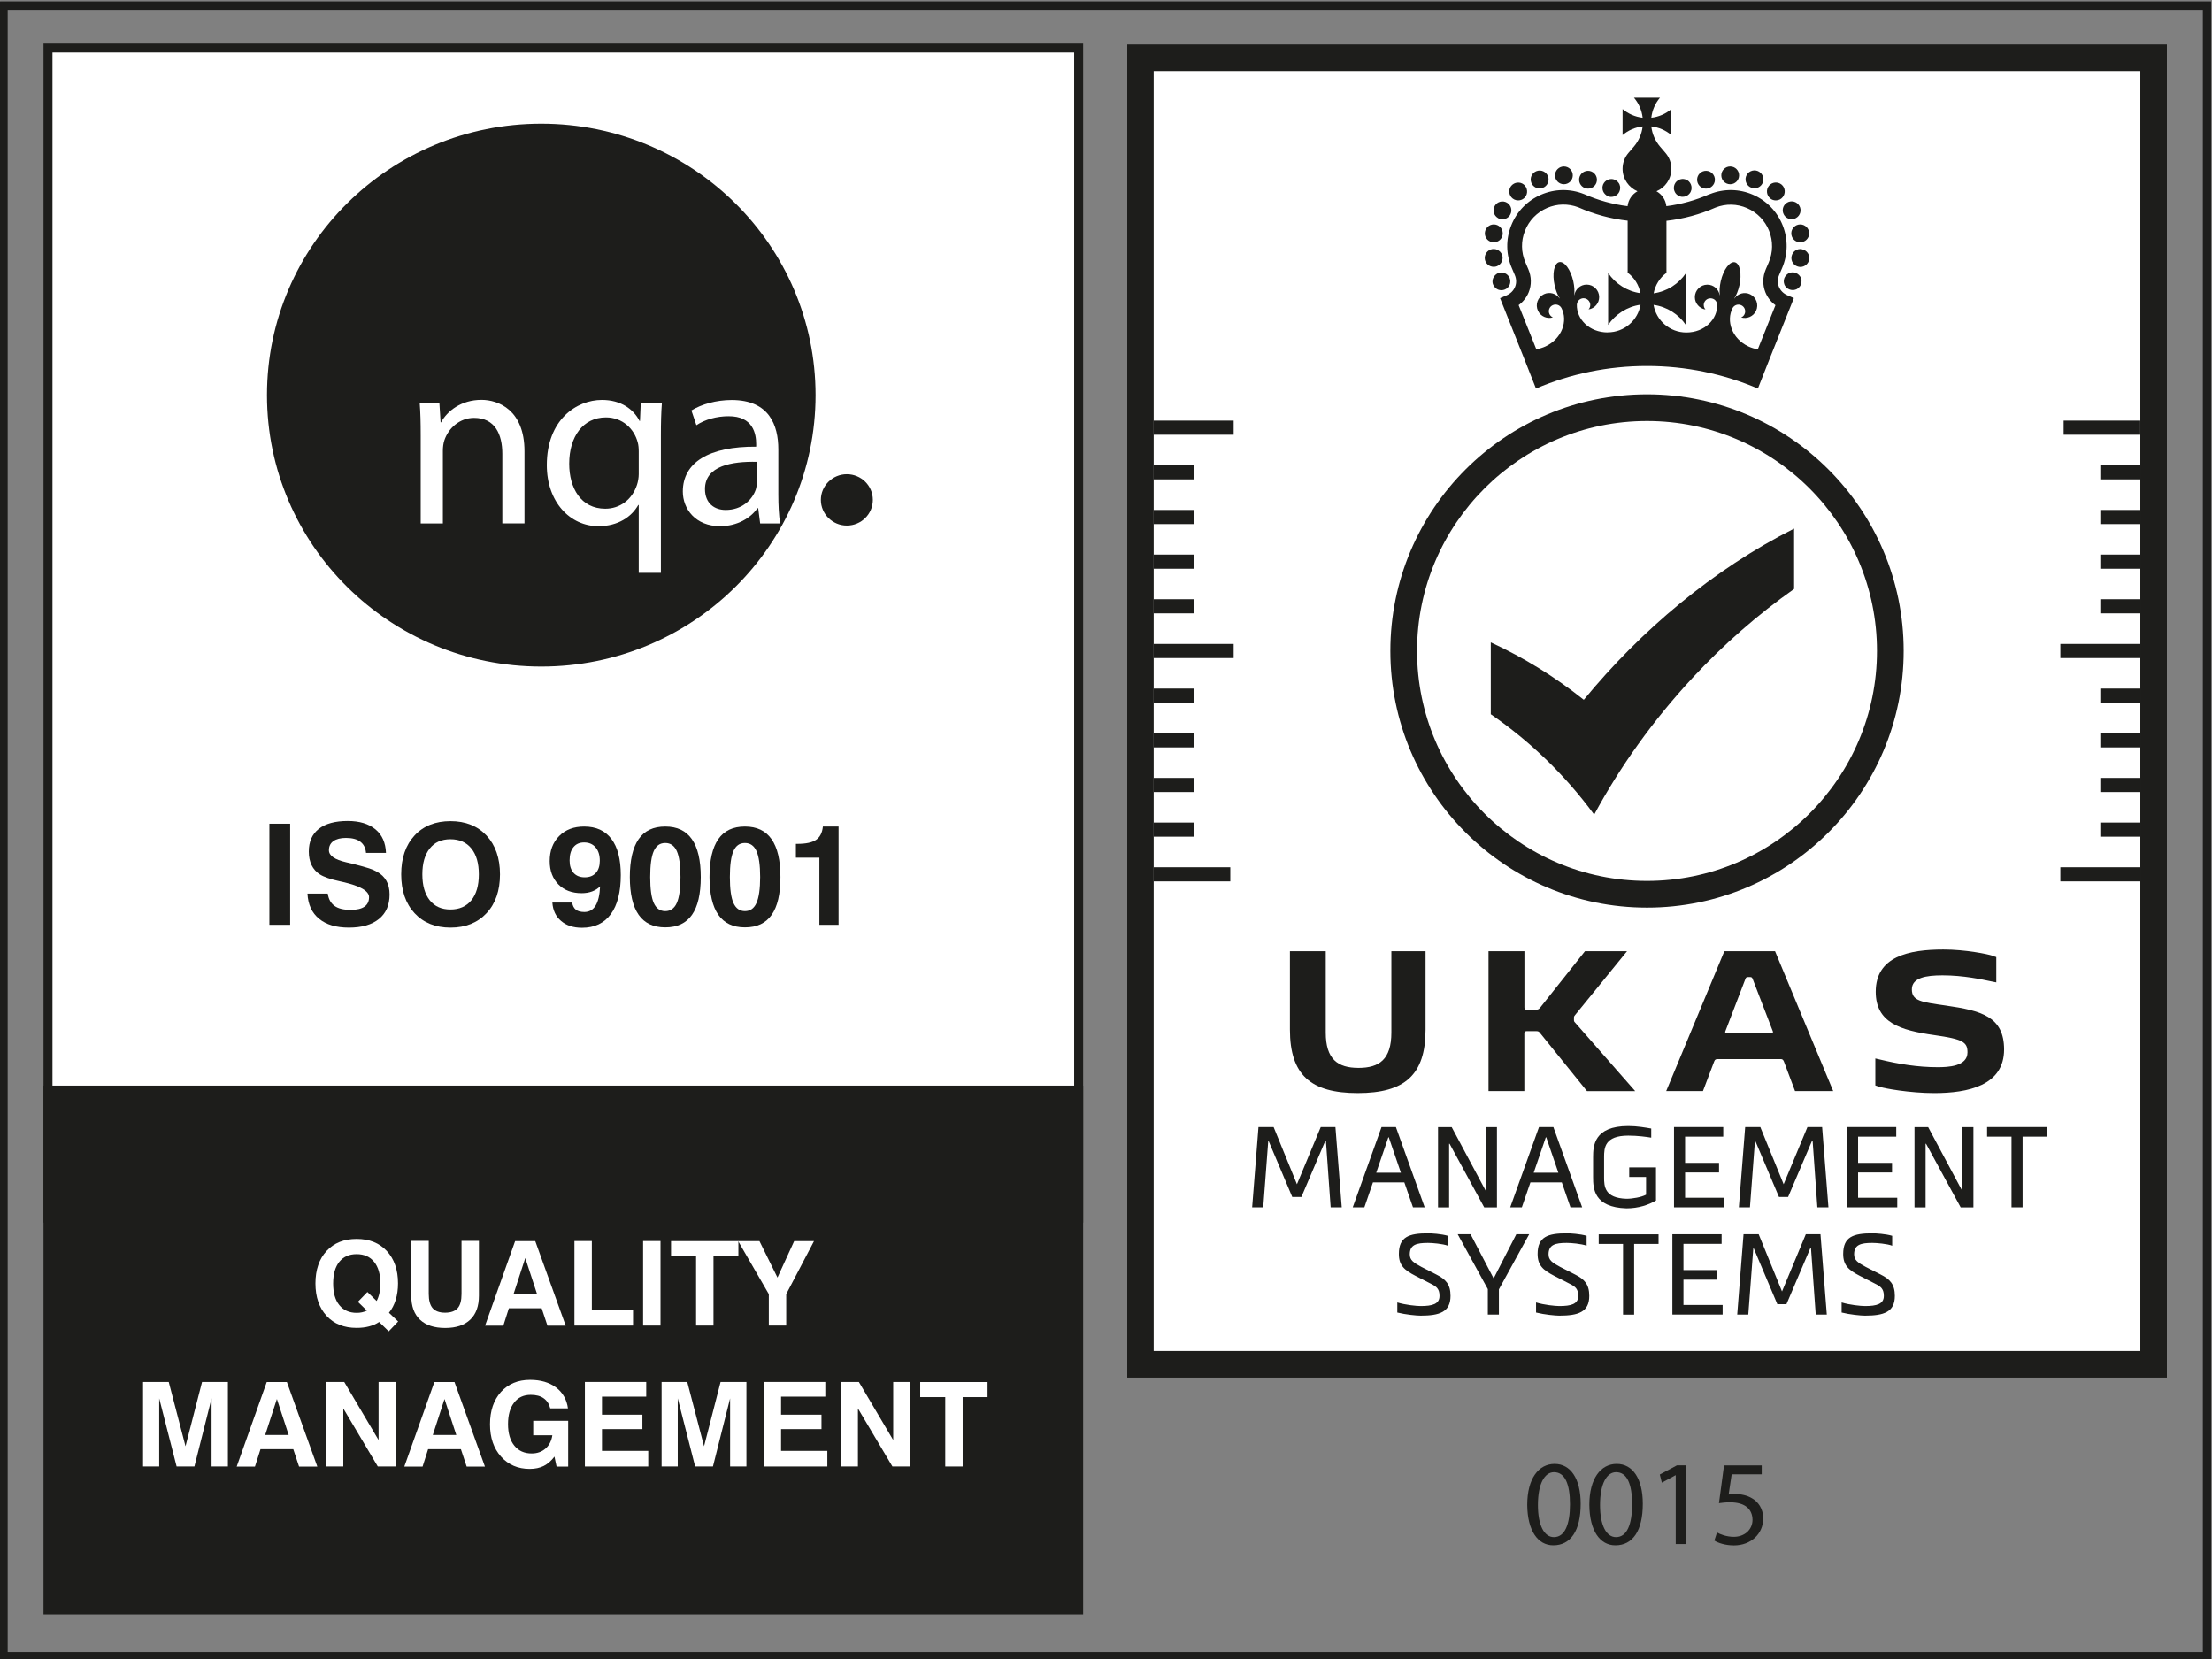
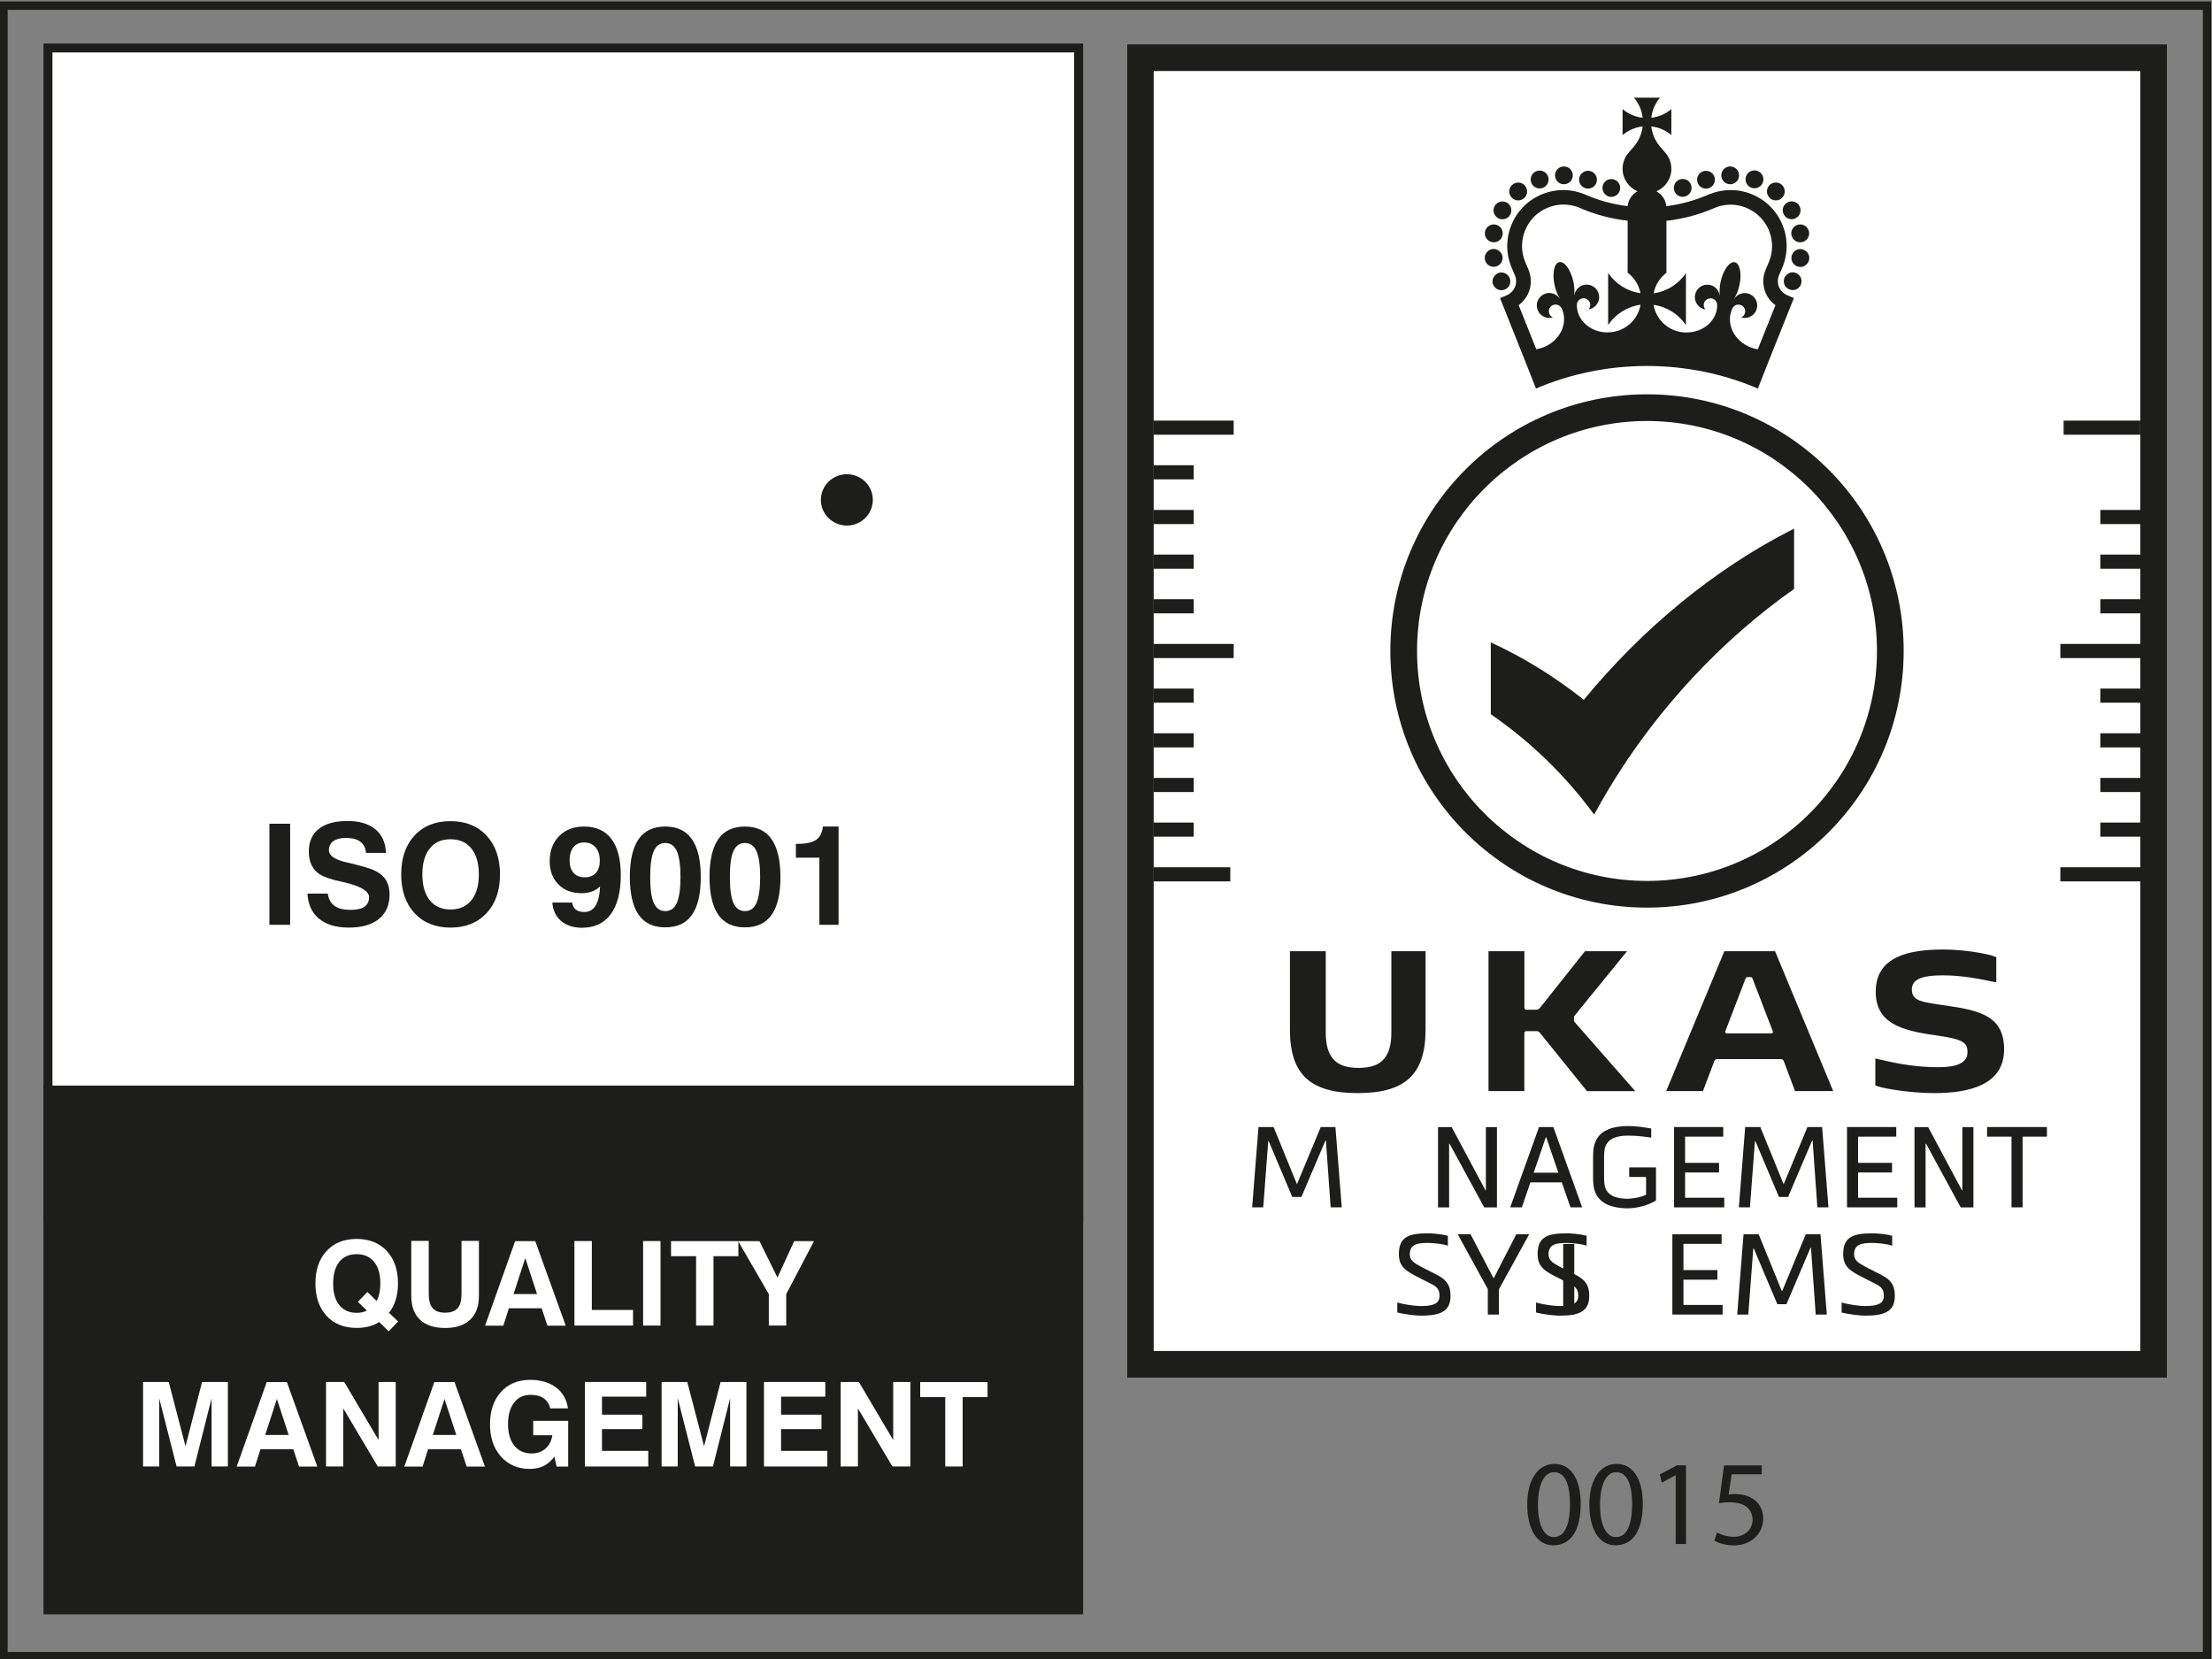
<svg xmlns="http://www.w3.org/2000/svg" id="Layer_1" width="100mm" height="75mm" version="1.1" viewBox="0 0 283.46 212.6">
  <rect x="0" y="0" width="283.46" height="212.6" fill="#808080" stroke="none" />
  <defs>
    <style>
      .st0 {
        fill: none;
      }

      .st1 {
        fill: #1d1d1b;
      }

      .st2 {
        clip-path: url(#clippath-1);
      }

      .st3 {
        fill: #fff;
      }

      .st4 {
        clip-path: url(#clippath);
      }
    </style>
    <clipPath id="clippath">
      <rect class="st0" x="190.26" y="10.45" width="41.6" height="41.6" />
    </clipPath>
    <clipPath id="clippath-1">
      <rect class="st0" x="190.26" y="10.45" width="41.6" height="41.6" />
    </clipPath>
  </defs>
  <path class="st1" d="M282.29,1.26v210.44H.98V1.26h281.3M283.37.18H-.1v212.6h283.46V.18h0Z" />
  <g>
    <rect class="st3" x="6.14" y="6.15" width="132.08" height="149.95" />
    <path class="st1" d="M137.65,6.72v148.81H6.72V6.72h130.94M138.8,5.58H5.57v151.1h133.23V5.58h0Z" />
  </g>
  <rect class="st1" x="5.57" y="139.12" width="133.23" height="67.76" />
  <g>
-     <path class="st1" d="M104.51,50.63c0,19.22-15.74,34.79-35.15,34.79s-35.15-15.57-35.15-34.79S49.95,15.85,69.36,15.85s35.15,15.58,35.15,34.79Z" />
    <path class="st1" d="M111.85,64.06c0,1.82-1.49,3.29-3.33,3.29s-3.33-1.48-3.33-3.29,1.49-3.29,3.33-3.29,3.33,1.47,3.33,3.29Z" />
    <g>
      <path class="st3" d="M53.91,55.79c0-1.63-.03-2.91-.13-4.19h2.52l.16,2.52h.06c.78-1.44,2.58-2.88,5.17-2.88,2.16,0,5.52,1.28,5.52,6.59v9.24h-2.84v-8.92c0-2.49-.94-4.6-3.62-4.6-1.84,0-3.29,1.31-3.81,2.88-.12.35-.19.86-.19,1.31v9.34h-2.84v-11.29Z" />
      <path class="st3" d="M81.85,64.71h-.06c-.84,1.5-2.58,2.72-5.1,2.72-3.65,0-6.62-3.1-6.62-7.83,0-5.79,3.78-8.35,7.07-8.35,2.42,0,4.04,1.18,4.81,2.69h.06l.1-2.33h2.71c-.1,1.28-.13,2.62-.13,4.25v17.55h-2.84v-8.7ZM81.85,57.87c0-.42-.03-.83-.13-1.18-.45-1.73-1.94-3.2-4.07-3.2-2.94,0-4.71,2.46-4.71,5.94,0,3.1,1.49,5.76,4.62,5.76,1.84,0,3.43-1.12,4.07-3.07.13-.39.22-.93.22-1.35v-2.91Z" />
      <path class="st3" d="M99.74,63.37c0,1.34.06,2.65.23,3.71h-2.56l-.25-1.95h-.1c-.84,1.22-2.55,2.3-4.78,2.3-3.16,0-4.78-2.21-4.78-4.44,0-3.74,3.36-5.79,9.4-5.75v-.32c0-1.28-.36-3.61-3.56-3.58-1.48,0-3,.41-4.1,1.15l-.64-1.89c1.29-.8,3.2-1.34,5.16-1.34,4.82,0,5.98,3.23,5.98,6.33v5.79ZM96.96,59.18c-3.1-.06-6.62.48-6.62,3.49,0,1.85,1.23,2.68,2.65,2.68,2.07,0,3.39-1.28,3.85-2.59.1-.29.13-.61.13-.89v-2.69Z" />
    </g>
  </g>
  <g>
    <rect class="st3" x="144.43" y="5.68" width="133.27" height="170.86" />
    <g>
      <path class="st1" d="M166.79,153.39h-1.19l-3.02-7.15h-.06l-.64,8.48h-1.42l.81-10.29h1.94l2.99,7.33,3.05-7.33h1.88l.81,10.29h-1.42l-.61-8.56h-.06l-3.08,7.23Z" />
-       <path class="st1" d="M181.07,154.72l-1.11-3.2h-4.02l-1.1,3.2h-1.49l3.69-10.29h1.84l3.69,10.29h-1.49ZM176.37,150.28h3.15l-1.55-4.53h-.06l-1.55,4.53Z" />
      <path class="st1" d="M190.35,152.54h.06v-8.1h1.42v10.29h-1.63l-4.44-8.16h-.06v8.16h-1.42v-10.29h1.75l4.33,8.1Z" />
      <path class="st1" d="M201.25,154.72l-1.11-3.2h-4.02l-1.1,3.2h-1.49l3.69-10.29h1.84l3.69,10.29h-1.49ZM196.55,150.28h3.15l-1.55-4.53h-.06l-1.55,4.53Z" />
      <path class="st1" d="M208.43,154.85c-4.2-.12-4.28-2.58-4.28-3.98v-2.59c0-1.4.09-3.98,4.51-3.98,1.16,0,2.24.2,2.94.32v1.17c-.59-.1-1.75-.26-2.94-.26-3.04,0-3.1,1.58-3.1,2.75v2.59c0,1.14.04,2.66,2.86,2.75.8,0,1.92-.2,2.52-.52v-2.27h-2.16v-1.23h3.43v4.25c-.97.56-2.23,1-3.79,1Z" />
      <path class="st1" d="M214.52,154.72v-10.29h6.31v1.23h-4.89v3.36h4.35v1.23h-4.35v3.24h5.02v1.23h-6.44Z" />
      <path class="st1" d="M229.16,153.39h-1.19l-3.02-7.15h-.06l-.64,8.48h-1.42l.81-10.29h1.94l2.99,7.33,3.05-7.33h1.88l.81,10.29h-1.42l-.61-8.56h-.06l-3.08,7.23Z" />
      <path class="st1" d="M236.69,154.72v-10.29h6.31v1.23h-4.89v3.36h4.35v1.23h-4.35v3.24h5.02v1.23h-6.44Z" />
      <path class="st1" d="M251.41,152.54h.06v-8.1h1.42v10.29h-1.63l-4.44-8.16h-.06v8.16h-1.42v-10.29h1.75l4.33,8.1Z" />
      <path class="st1" d="M257.77,145.66h-3.13v-1.23h7.67v1.23h-3.12v9.06h-1.42v-9.06Z" />
      <path class="st1" d="M182.97,159.28c-1.45,0-2.31.23-2.31,1.46,0,.75.48,1.07,1.48,1.61l1.9.97c1.22.61,1.84,1.26,1.84,2.75,0,2.08-1.43,2.53-3.83,2.53-.52,0-1.91-.13-2.99-.4v-1.29c1.03.32,2.47.46,2.99.46,1.5,0,2.42-.25,2.42-1.3,0-.87-.36-1.19-1.09-1.55l-2.01-1.03c-1.39-.72-2.11-1.32-2.11-2.79,0-2.21,1.3-2.65,3.73-2.65.48,0,1.69.07,2.55.32v1.27c-.65-.25-2-.36-2.55-.36Z" />
      <path class="st1" d="M191.39,163.8h.03l2.89-5.63h1.65l-3.88,7.06v3.23h-1.42v-3.26l-3.86-7.03h1.65l2.94,5.63Z" />
      <path class="st1" d="M200.75,159.28c-1.45,0-2.31.23-2.31,1.46,0,.75.48,1.07,1.48,1.61l1.9.97c1.22.61,1.84,1.26,1.84,2.75,0,2.08-1.43,2.53-3.83,2.53-.52,0-1.91-.13-2.99-.4v-1.29c1.03.32,2.47.46,2.99.46,1.5,0,2.42-.25,2.42-1.3,0-.87-.36-1.19-1.09-1.55l-2.01-1.03c-1.39-.72-2.11-1.32-2.11-2.79,0-2.21,1.3-2.65,3.73-2.65.48,0,1.69.07,2.55.32v1.27c-.65-.25-2-.36-2.55-.36Z" />
-       <path class="st1" d="M208,159.41h-3.13v-1.23h7.67v1.23h-3.13v9.06h-1.42v-9.06Z" />
+       <path class="st1" d="M208,159.41h-3.13v-1.23v1.23h-3.13v9.06h-1.42v-9.06Z" />
      <path class="st1" d="M214.31,168.46v-10.29h6.31v1.23h-4.89v3.36h4.35v1.23h-4.35v3.24h5.02v1.23h-6.44Z" />
      <path class="st1" d="M228.95,167.13h-1.19l-3.02-7.15h-.06l-.64,8.48h-1.42l.81-10.29h1.94l2.99,7.33,3.05-7.33h1.88l.81,10.29h-1.42l-.61-8.56h-.06l-3.08,7.23Z" />
      <path class="st1" d="M239.91,159.28c-1.45,0-2.31.23-2.31,1.46,0,.75.48,1.07,1.48,1.61l1.9.97c1.22.61,1.84,1.26,1.84,2.75,0,2.08-1.43,2.53-3.83,2.53-.52,0-1.91-.13-2.99-.4v-1.29c1.03.32,2.47.46,2.99.46,1.5,0,2.42-.25,2.42-1.3,0-.87-.36-1.19-1.09-1.55l-2.01-1.03c-1.39-.72-2.11-1.32-2.11-2.79,0-2.21,1.3-2.65,3.73-2.65.48,0,1.69.07,2.55.32v1.27c-.65-.25-2-.36-2.55-.36Z" />
    </g>
    <path class="st1" d="M202.96,89.68c-3.64-2.9-7.64-5.39-11.92-7.36v9.21c5.1,3.51,9.58,7.86,13.24,12.85v.03c3.32-6.16,7.57-12.12,12.62-17.55,3.98-4.29,8.38-8.12,13.01-11.39v-7.73c-10.41,5.25-19.61,13.02-26.95,21.94Z" />
    <g class="st4">
      <g class="st2">
        <path class="st1" d="M193.21,36.86c.05-.05.1-.11.14-.17.04-.06.08-.13.11-.2.03-.07.05-.14.06-.21s.02-.15.02-.22,0-.15-.02-.22c-.01-.07-.04-.14-.06-.21-.03-.07-.06-.14-.11-.2-.04-.06-.09-.12-.14-.17-.05-.05-.11-.1-.17-.14-.06-.04-.13-.08-.2-.11-.07-.03-.14-.05-.21-.07-.15-.03-.3-.03-.45,0-.07.01-.15.04-.21.07-.07.03-.14.06-.2.11-.06.04-.12.09-.17.14-.05.05-.1.11-.14.17-.04.06-.08.13-.11.2-.03.07-.05.14-.07.21-.01.07-.02.15-.02.22s0,.15.02.22c.01.07.04.15.07.21.03.07.06.14.11.2.04.06.09.12.14.17.05.05.11.1.17.14.06.04.13.08.2.11.07.03.14.05.21.06.07.01.15.02.22.02.3,0,.6-.12.81-.33" />
        <path class="st1" d="M191.95,27.94c.18.11.38.16.58.16.39,0,.78-.2.99-.57.32-.55.13-1.25-.41-1.56-.55-.32-1.25-.13-1.56.41-.32.55-.13,1.25.41,1.56" />
        <path class="st1" d="M194.55,25.68c.26,0,.52-.09.73-.26.49-.4.55-1.12.15-1.61-.4-.49-1.12-.55-1.61-.15-.49.4-.55,1.12-.15,1.61.23.27.55.41.88.41" />
        <path class="st1" d="M197.3,24.14c.12,0,.25-.02.38-.06.6-.21.91-.86.7-1.46-.21-.6-.86-.91-1.46-.7-.6.21-.91.86-.7,1.46.16.47.61.77,1.08.77" />
        <path class="st1" d="M200.41,23.61c.63,0,1.14-.51,1.14-1.14s-.51-1.14-1.14-1.14c-.63,0-1.14.51-1.14,1.14s.51,1.14,1.14,1.14" />
        <path class="st1" d="M203.1,24.1c.13.05.27.07.4.07.46,0,.9-.28,1.07-.74.22-.59-.08-1.25-.67-1.47-.59-.22-1.25.08-1.47.67-.22.59.08,1.25.67,1.47" />
        <path class="st1" d="M191.21,31.03c.07.01.15.02.22.02.54,0,1.02-.38,1.12-.93.12-.62-.28-1.22-.91-1.34-.62-.12-1.22.29-1.34.91-.12.62.28,1.22.91,1.34" />
        <path class="st1" d="M191.6,34.18c.62-.11,1.04-.7.94-1.32h0c-.11-.62-.7-1.04-1.32-.94-.62.11-1.04.7-.94,1.32.1.56.58.95,1.13.95.06,0,.13,0,.19-.02" />
        <path class="st1" d="M205.85,25.04c.06.04.13.08.2.11.07.03.14.05.21.06.07.02.15.02.22.02.3,0,.6-.12.81-.34.21-.21.33-.51.33-.81,0-.07,0-.15-.02-.22-.01-.07-.04-.15-.06-.21-.03-.07-.06-.14-.11-.2-.04-.06-.09-.12-.14-.17-.27-.27-.66-.39-1.03-.31-.07.01-.15.04-.21.06-.07.03-.14.06-.2.11-.06.04-.12.09-.17.14-.05.05-.1.11-.14.17-.04.06-.08.13-.11.2-.03.07-.05.14-.06.21-.02.07-.02.15-.02.22,0,.3.12.6.34.81.05.05.11.1.17.14" />
        <path class="st1" d="M230.78,35.61c-.03-.07-.06-.14-.11-.2-.04-.06-.09-.12-.14-.17-.05-.05-.11-.1-.17-.14-.06-.04-.13-.08-.2-.11-.07-.03-.14-.05-.21-.07-.15-.03-.3-.03-.45,0-.07.01-.14.04-.21.07-.07.03-.14.06-.2.11-.06.04-.12.09-.17.14-.05.05-.1.11-.14.17-.04.06-.08.13-.11.2-.03.07-.05.14-.06.21-.02.07-.02.15-.02.22s0,.15.02.22c.01.07.04.15.06.21.03.07.06.14.11.2.04.06.09.12.14.17.21.21.51.33.81.33.07,0,.15,0,.22-.02.07-.01.15-.04.21-.06.07-.03.14-.06.2-.11.06-.04.12-.09.17-.14.05-.05.1-.11.14-.17.04-.06.08-.13.11-.2.03-.07.05-.14.06-.21.01-.07.02-.15.02-.22s0-.15-.02-.22c-.01-.07-.04-.14-.06-.21" />
        <path class="st1" d="M224.45,24.07c.12.04.25.06.38.06.47,0,.92-.3,1.08-.77.21-.6-.11-1.25-.7-1.46-.6-.21-1.25.11-1.46.7-.21.6.11,1.25.7,1.46" />
        <path class="st1" d="M226.84,25.42c.21.18.47.26.73.26.33,0,.66-.14.88-.42.4-.49.33-1.21-.15-1.61-.49-.4-1.21-.33-1.61.15-.4.49-.33,1.21.15,1.61" />
        <path class="st1" d="M228.61,27.52c.21.37.6.57.99.57.2,0,.39-.05.57-.16.55-.32.73-1.02.41-1.56-.32-.55-1.02-.73-1.56-.41-.55.32-.73,1.02-.41,1.56" />
        <path class="st1" d="M221.72,23.61c.63,0,1.14-.51,1.14-1.14,0-.63-.51-1.14-1.14-1.14h0c-.63,0-1.14.51-1.14,1.14,0,.63.51,1.14,1.14,1.14" />
        <path class="st1" d="M230.48,28.78c-.62.12-1.03.72-.91,1.34.11.55.58.93,1.12.93.07,0,.15,0,.22-.02.62-.12,1.03-.72.91-1.34-.12-.62-.72-1.03-1.34-.91" />
        <path class="st1" d="M230.9,31.93c-.62-.11-1.21.31-1.32.94-.11.62.31,1.21.94,1.32.06.01.13.02.19.02.55,0,1.03-.4,1.13-.95.11-.62-.31-1.21-.94-1.32" />
        <path class="st1" d="M218.62,24.17c.14,0,.27-.02.4-.07.59-.22.89-.88.67-1.47-.22-.59-.88-.89-1.47-.67-.59.22-.89.88-.67,1.47.17.46.61.74,1.07.74" />
        <path class="st1" d="M214.59,24.52c.03.07.06.14.1.2.04.06.09.12.14.17.05.05.11.1.17.14.06.04.13.08.2.11.07.03.14.05.21.06.07.02.15.02.22.02.3,0,.6-.12.81-.34.05-.05.1-.11.14-.17.04-.06.08-.13.1-.2.03-.07.05-.14.07-.21.01-.07.02-.15.02-.22,0-.3-.12-.6-.33-.81-.27-.27-.66-.39-1.03-.31-.07.01-.14.04-.21.06-.07.03-.14.06-.2.11-.06.04-.12.09-.17.14-.21.21-.33.51-.33.81,0,.07,0,.15.02.22.01.07.04.15.07.21" />
        <path class="st1" d="M227.96,36.75c-.19-.48-.18-1.01.03-1.51l.37-.86c.76-1.76.79-3.71.09-5.49-.71-1.78-2.06-3.18-3.82-3.94-1.75-.76-3.7-.79-5.48-.09l-.09.03h-.02c-1.76.78-3.61,1.29-5.5,1.53-.09-.82-.58-1.53-1.27-1.91,1.12-.47,1.91-1.58,1.91-2.88,0-.78-.28-1.48-.75-2.03h0l-.71-.83c-.6-.71-1-1.59-1.11-2.57.97.11,1.86.51,2.57,1.11v-3.33c-.71.6-1.59,1-2.57,1.11.11-.97.51-1.86,1.11-2.57h-3.33c.6.71,1,1.59,1.11,2.57-.97-.11-1.86-.51-2.57-1.11v3.33c.71-.6,1.59-1,2.57-1.11-.11.97-.51,1.86-1.11,2.57l-.71.83h0c-.47.55-.75,1.25-.75,2.03,0,1.29.79,2.41,1.91,2.88-.69.38-1.18,1.09-1.27,1.91-1.9-.24-3.74-.74-5.51-1.52l-.1-.04c-1.78-.7-3.72-.67-5.48.09-1.76.76-3.12,2.16-3.82,3.94-.71,1.78-.68,3.73.09,5.49l.37.87c.21.49.23,1.03.03,1.51-.19.48-.58.87-1.09,1.09l-.83.36,3.15,7.9,1.45,3.68c4.43-1.89,9.25-2.89,14.22-2.89s9.78,1,14.22,2.89l1.45-3.68,3.16-7.91-.83-.36c-.51-.22-.89-.61-1.09-1.09M211.06,15.65h0s0,0,0,0h0ZM206.02,42.6c-2.36,0-4.01-1.72-3.95-3.57.03-.45.4-.81.86-.81s.86.38.86.86c0,.22-.08.42-.22.57.77-.12,1.36-.78,1.36-1.58,0-.88-.72-1.6-1.6-1.6-.8,0-1.46.59-1.58,1.35h-.02c.06-.51.03-1.13-.12-1.79-.34-1.5-1.15-2.59-1.81-2.44h0c-.65.16-.91,1.49-.58,2.98.15.66.38,1.24.66,1.67h-.02c-.44-.64-1.29-.88-2.01-.54-.8.38-1.14,1.34-.76,2.13.34.72,1.16,1.07,1.91.84-.19-.08-.34-.22-.44-.42-.2-.43-.02-.94.41-1.14.42-.2.92-.03,1.13.37.84,1.64.08,3.9-2.04,4.91-.39.18-.79.3-1.19.36l-2.26-5.65c.57-.42,1.02-.99,1.29-1.65.38-.95.36-1.99-.05-2.95l-.37-.87c-.56-1.3-.59-2.74-.06-4.06.52-1.32,1.52-2.35,2.83-2.92,1.29-.56,2.71-.58,4.02-.08,2.02.89,4.13,1.47,6.31,1.71v6.66c.84.63,1.44,1.56,1.64,2.63-1.72-.24-3.21-1.21-4.14-2.59v6.66c.94-1.38,2.43-2.35,4.15-2.59-.34,2.01-2.09,3.54-4.2,3.54M225.25,44.76c-.4-.06-.8-.18-1.19-.36-2.13-1.01-2.88-3.27-2.04-4.91.21-.4.71-.57,1.13-.37.43.2.61.72.41,1.14-.09.2-.25.34-.44.42.75.22,1.56-.12,1.91-.84.38-.8.04-1.75-.76-2.13-.72-.34-1.57-.1-2.01.54h-.02c.28-.44.51-1.01.66-1.67.33-1.49.07-2.81-.58-2.97h0c-.66-.15-1.47.94-1.81,2.43-.15.66-.18,1.28-.12,1.79h-.02c-.12-.77-.78-1.35-1.58-1.35-.88,0-1.6.72-1.6,1.6,0,.8.59,1.46,1.36,1.58-.13-.15-.22-.35-.22-.57,0-.47.38-.86.86-.86s.83.36.86.81c.06,1.85-1.59,3.57-3.95,3.57-2.11,0-3.86-1.53-4.2-3.54,1.73.24,3.22,1.21,4.15,2.59v-6.66c-.93,1.38-2.42,2.35-4.14,2.59.2-1.07.8-2,1.64-2.63v-6.66c2.18-.25,4.29-.82,6.31-1.71,1.31-.51,2.73-.48,4.02.08,1.3.56,2.3,1.6,2.83,2.92.52,1.32.5,2.76-.06,4.06l-.37.86c-.41.96-.43,2-.05,2.95.27.66.71,1.23,1.29,1.65l-2.26,5.65Z" />
      </g>
    </g>
    <path class="st1" d="M211.06,53.95c16.25,0,29.47,13.22,29.47,29.47s-13.22,29.47-29.47,29.47-29.47-13.22-29.47-29.47,13.22-29.47,29.47-29.47M211.06,50.53c-18.17,0-32.89,14.73-32.89,32.89s14.73,32.89,32.89,32.89,32.89-14.73,32.89-32.89-14.73-32.89-32.89-32.89h0Z" />
    <path class="st1" d="M274.28,9.1v164.03h-126.44V9.1h126.44M277.7,5.68h-133.27v170.86h133.27V5.68h0Z" />
    <g>
      <path class="st1" d="M174.1,136.85c2.66,0,4.2-1.1,4.2-4.53v-10.42h4.38v10.04c0,5.8-2.66,8.14-8.69,8.14s-8.69-2.34-8.69-8.14v-10.04h4.59v10.42c0,3.43,1.54,4.53,4.2,4.53Z" />
      <path class="st1" d="M195.35,121.9v7.2c0,.21.09.3.3.3h1.13c.27,0,.41-.06.56-.24l5.77-7.26h5.39l-6.65,8.17c-.12.15-.15.18-.15.33v.32c0,.15.03.21.15.33l7.7,8.78h-6.18l-6.04-7.48c-.12-.15-.21-.21-.48-.21h-1.21c-.21,0-.3.09-.3.3v7.38h-4.59v-17.92h4.59Z" />
      <path class="st1" d="M230.03,139.82l-1.43-3.8c-.11-.27-.24-.31-.51-.3-.64,0-2.4,0-4.14,0-1.61,0-3.16.01-3.77,0-.27,0-.41.03-.51.3l-1.44,3.8h-4.71l7.45-17.92h6.5l7.45,17.92h-4.87ZM227.02,132.43c.13,0,.22-.13.17-.25l-2.59-6.73c-.08-.2-.15-.24-.33-.24h-.27c-.18,0-.26.05-.33.24l-2.58,6.73c-.05.12.04.25.17.25h5.77Z" />
      <path class="st1" d="M255.35,122.5c.37.11.47.15.47.15v1.1s0,1.59,0,1.59v.55s-.61-.13-.71-.14c-1.1-.23-3.47-.76-6.18-.76-2.12,0-3.93.3-3.93,1.8s1.25,1.62,4.37,2.07c4.52.65,7.45,1.41,7.45,5.63,0,4.61-4.61,5.59-8.96,5.59-3.07,0-6.48-.6-7.15-.85-.36-.12-.39-.13-.39-.13v-1.31s0-1.71,0-1.71v-.44s.5.11.6.14c2.37.57,4.79.98,7.39.98,1.31,0,3.82-.09,3.82-1.9,0-1.31-.57-1.69-4.24-2.21-4.38-.62-7.52-1.59-7.52-5.56,0-4.52,4.24-5.41,8.67-5.41,2.84,0,5.71.59,6.31.8Z" />
    </g>
    <rect class="st1" x="147.84" y="53.9" width="10.25" height="1.81" />
    <rect class="st1" x="147.84" y="82.52" width="10.25" height="1.81" />
    <rect class="st1" x="147.84" y="59.62" width="5.13" height="1.81" />
    <rect class="st1" x="147.84" y="65.35" width="5.13" height="1.81" />
    <rect class="st1" x="147.84" y="71.07" width="5.13" height="1.81" />
    <rect class="st1" x="147.84" y="76.79" width="5.13" height="1.81" />
    <rect class="st1" x="147.84" y="111.14" width="9.82" height="1.81" />
    <rect class="st1" x="147.84" y="88.24" width="5.13" height="1.81" />
    <rect class="st1" x="147.84" y="93.97" width="5.13" height="1.81" />
    <rect class="st1" x="147.84" y="99.69" width="5.13" height="1.81" />
    <rect class="st1" x="147.84" y="105.41" width="5.13" height="1.81" />
    <rect class="st1" x="264.03" y="111.14" width="10.25" height="1.81" />
    <rect class="st1" x="264.03" y="82.52" width="10.25" height="1.81" />
    <rect class="st1" x="269.15" y="105.41" width="5.13" height="1.81" />
    <rect class="st1" x="269.15" y="99.69" width="5.13" height="1.81" />
    <rect class="st1" x="269.15" y="93.97" width="5.13" height="1.81" />
    <rect class="st1" x="269.15" y="88.24" width="5.13" height="1.81" />
    <rect class="st1" x="264.45" y="53.9" width="9.82" height="1.81" />
    <rect class="st1" x="269.15" y="76.79" width="5.13" height="1.81" />
    <rect class="st1" x="269.15" y="71.07" width="5.13" height="1.81" />
    <rect class="st1" x="269.15" y="65.35" width="5.13" height="1.81" />
-     <rect class="st1" x="269.15" y="59.62" width="5.13" height="1.81" />
  </g>
  <g>
    <path class="st1" d="M34.52,118.51v-12.95h2.66v12.95h-2.66Z" />
    <path class="st1" d="M39.37,114.51h2.63c.1.71.39,1.23.87,1.58s1.17.51,2.08.51c.77,0,1.36-.14,1.75-.41s.59-.68.59-1.22c0-.79-1.13-1.44-3.38-1.95-.03,0-.06-.01-.08-.02-.06-.01-.15-.03-.27-.06-1.21-.26-2.07-.56-2.58-.89-.46-.29-.81-.69-1.05-1.18s-.36-1.08-.36-1.75c0-1.26.43-2.23,1.28-2.9s2.09-1.01,3.71-1.01c1.51,0,2.69.36,3.55,1.07s1.3,1.72,1.35,3.02h-2.56c-.05-.63-.29-1.1-.72-1.43s-1.05-.49-1.85-.49c-.7,0-1.23.14-1.61.41-.38.27-.57.66-.57,1.17,0,.69.74,1.2,2.21,1.54.4.09.71.17.93.22.94.24,1.61.43,2.01.56s.74.28,1.03.45c.53.29.92.68,1.19,1.16s.4,1.06.4,1.74c0,1.35-.45,2.39-1.36,3.13s-2.19,1.11-3.84,1.11-2.91-.38-3.83-1.13-1.42-1.83-1.49-3.23Z" />
    <path class="st1" d="M51.41,112.05c0-2.09.57-3.75,1.71-4.98,1.14-1.23,2.68-1.84,4.61-1.84s3.47.62,4.62,1.85c1.14,1.23,1.72,2.89,1.72,4.97s-.57,3.74-1.72,4.97c-1.15,1.23-2.69,1.85-4.62,1.85s-3.47-.62-4.61-1.85-1.71-2.89-1.71-4.97ZM54.12,112.05c0,1.42.32,2.53.95,3.32.63.79,1.52,1.18,2.65,1.18s2.04-.39,2.68-1.18.96-1.89.96-3.32-.32-2.53-.96-3.32-1.53-1.18-2.68-1.18-2.02.39-2.65,1.18c-.63.79-.95,1.89-.95,3.32Z" />
    <path class="st1" d="M76.91,113.58c-.29.29-.64.51-1.04.66s-.85.22-1.34.22c-1.24,0-2.23-.37-2.97-1.12s-1.12-1.74-1.12-2.99c0-1.32.4-2.39,1.21-3.21s1.88-1.22,3.2-1.22c1.54,0,2.7.53,3.5,1.59.8,1.06,1.2,2.6,1.2,4.63,0,2.18-.43,3.85-1.28,5.01s-2.09,1.74-3.69,1.74c-1.11,0-2-.29-2.68-.87s-1.05-1.36-1.12-2.36h2.54c.06.41.22.71.47.91s.62.3,1.09.3c.63,0,1.12-.28,1.45-.83s.52-1.37.57-2.47ZM76.86,110.3c0-.72-.18-1.29-.54-1.71-.36-.42-.85-.63-1.47-.63-.59,0-1.04.2-1.37.61-.33.4-.49.97-.49,1.7,0,.68.17,1.21.51,1.59s.82.57,1.43.57,1.08-.19,1.42-.56.51-.9.51-1.56Z" />
    <path class="st1" d="M80.71,112.39c0-2.16.38-3.78,1.13-4.86.75-1.08,1.89-1.61,3.41-1.61s2.66.54,3.41,1.62c.76,1.08,1.14,2.7,1.14,4.86s-.38,3.78-1.13,4.84c-.75,1.07-1.89,1.6-3.42,1.6s-2.66-.54-3.41-1.61c-.75-1.07-1.13-2.69-1.13-4.85ZM83.32,112.39c0,1.53.15,2.64.46,3.33.31.69.8,1.04,1.47,1.04s1.17-.35,1.48-1.05.47-1.8.47-3.32-.16-2.63-.47-3.32-.8-1.04-1.48-1.04-1.16.34-1.47,1.03c-.31.69-.46,1.8-.46,3.33Z" />
    <path class="st1" d="M90.92,112.39c0-2.16.38-3.78,1.13-4.86.75-1.08,1.89-1.61,3.41-1.61s2.66.54,3.41,1.62c.76,1.08,1.14,2.7,1.14,4.86s-.38,3.78-1.13,4.84c-.75,1.07-1.89,1.6-3.42,1.6s-2.66-.54-3.41-1.61c-.75-1.07-1.13-2.69-1.13-4.85ZM93.53,112.39c0,1.53.15,2.64.46,3.33.31.69.8,1.04,1.47,1.04s1.17-.35,1.48-1.05.47-1.8.47-3.32-.16-2.63-.47-3.32-.8-1.04-1.48-1.04-1.16.34-1.47,1.03c-.31.69-.46,1.8-.46,3.33Z" />
    <path class="st1" d="M105,118.51v-8.6h-3.01v-1.77h.19c1.1,0,1.89-.17,2.39-.51.5-.34.8-.91.88-1.71h2.01v12.59h-2.48Z" />
  </g>
  <g>
    <path class="st3" d="M48.57,169.42c-.37.25-.79.43-1.28.56-.49.13-1.02.19-1.59.19-1.62,0-2.9-.51-3.85-1.54-.95-1.03-1.43-2.42-1.43-4.16s.48-3.14,1.43-4.16c.95-1.03,2.24-1.54,3.85-1.54s2.9.51,3.86,1.54c.96,1.03,1.44,2.42,1.44,4.16,0,.76-.1,1.46-.29,2.1-.2.63-.48,1.19-.87,1.66l1.18,1.12-1.21,1.26-1.23-1.2ZM47.01,167.95l-1.15-1.12,1.22-1.26,1.18,1.15c.16-.29.28-.63.36-1.01.08-.38.12-.79.12-1.23,0-1.19-.27-2.12-.8-2.77-.53-.66-1.28-.99-2.24-.99s-1.69.33-2.22.98c-.53.66-.79,1.58-.79,2.78s.26,2.12.79,2.77,1.27.99,2.22.99c.25,0,.48-.02.69-.07.22-.05.42-.12.61-.21Z" />
    <path class="st3" d="M52.69,159.02h2.25v6.79c0,.84.17,1.45.5,1.83.33.38.86.58,1.59.58s1.27-.19,1.61-.57.5-.99.5-1.84v-6.79h2.23v7.03c0,1.33-.37,2.35-1.11,3.06-.74.71-1.81,1.07-3.21,1.07s-2.48-.35-3.23-1.06c-.75-.71-1.12-1.73-1.12-3.06v-7.03Z" />
    <path class="st3" d="M66.02,159.05h2.57l3.9,10.83h-2.34l-.74-2.23h-4.2l-.71,2.23h-2.34l3.85-10.83ZM67.31,161.22l-1.5,4.61h3.01l-1.51-4.61Z" />
    <path class="st3" d="M73.61,169.87v-10.83h2.23v8.83h5.28v2h-7.51Z" />
    <path class="st3" d="M82.41,169.87v-10.83h2.23v10.83h-2.23Z" />
    <path class="st3" d="M89.2,169.87v-8.89h-3.21v-1.93h8.63v1.93h-3.19v8.89h-2.23Z" />
    <path class="st3" d="M100.75,169.87h-2.23v-4.03l-3.93-6.79h2.73l2.31,4.67,2.14-4.67h2.54l-3.56,6.79v4.03Z" />
    <path class="st3" d="M18.33,187.93v-10.83h3.29l2.15,8.24,2.12-8.24h3.31v10.83h-2.09v-8.73l-2.2,8.73h-2.28l-2.23-8.73v8.73h-2.09Z" />
    <path class="st3" d="M34.19,177.11h2.57l3.9,10.83h-2.34l-.74-2.23h-4.2l-.71,2.23h-2.34l3.85-10.83ZM35.48,179.28l-1.5,4.61h3.01l-1.51-4.61Z" />
    <path class="st3" d="M41.78,187.93v-10.83h2.33l4.4,7.44v-7.44h2.2v10.83h-2.3l-4.42-7.44v7.44h-2.2Z" />
    <path class="st3" d="M55.67,177.11h2.57l3.9,10.83h-2.34l-.74-2.23h-4.2l-.71,2.23h-2.34l3.85-10.83ZM56.96,179.28l-1.5,4.61h3.01l-1.51-4.61Z" />
    <path class="st3" d="M71.05,186.66c-.4.54-.86.94-1.37,1.2-.51.25-1.11.38-1.8.38-1.51,0-2.74-.53-3.68-1.58-.94-1.05-1.41-2.43-1.41-4.14s.47-3.1,1.4-4.14c.94-1.03,2.18-1.55,3.74-1.55,1.36,0,2.46.33,3.32.97.86.65,1.37,1.54,1.53,2.68h-2.27c-.14-.56-.42-.99-.84-1.29s-.98-.44-1.66-.44c-.91,0-1.62.33-2.13,1-.52.66-.78,1.58-.78,2.75s.27,2.1.81,2.76c.54.67,1.28,1,2.22,1,.71,0,1.3-.21,1.77-.62.48-.42.77-.99.88-1.71h-2.45v-1.85h4.48v5.86h-1.49l-.27-1.28Z" />
    <path class="st3" d="M74.95,187.93v-10.83h7.86v1.88h-5.67v2.31h5.18v1.85h-5.18v2.79h5.93v2h-8.13Z" />
    <path class="st3" d="M84.78,187.93v-10.83h3.29l2.15,8.24,2.12-8.24h3.31v10.83h-2.09v-8.73l-2.2,8.73h-2.28l-2.23-8.73v8.73h-2.09Z" />
    <path class="st3" d="M97.9,187.93v-10.83h7.86v1.88h-5.67v2.31h5.18v1.85h-5.18v2.79h5.93v2h-8.13Z" />
    <path class="st3" d="M107.73,187.93v-10.83h2.33l4.4,7.44v-7.44h2.2v10.83h-2.3l-4.42-7.44v7.44h-2.2Z" />
    <path class="st3" d="M121.13,187.93v-8.89h-3.21v-1.93h8.63v1.93h-3.19v8.89h-2.23Z" />
  </g>
  <g>
    <path class="st1" d="M202.56,192.71c0,3.43-1.27,5.32-3.51,5.32-1.97,0-3.31-1.85-3.34-5.18,0-3.38,1.46-5.25,3.51-5.25s3.34,1.89,3.34,5.11ZM197.08,192.87c0,2.62.81,4.11,2.05,4.11,1.4,0,2.06-1.63,2.06-4.21s-.64-4.11-2.05-4.11c-1.2,0-2.06,1.46-2.06,4.21Z" />
    <path class="st1" d="M210.52,192.71c0,3.43-1.27,5.32-3.51,5.32-1.97,0-3.31-1.85-3.34-5.18,0-3.38,1.46-5.25,3.51-5.25s3.34,1.89,3.34,5.11ZM205.04,192.87c0,2.62.81,4.11,2.05,4.11,1.4,0,2.06-1.63,2.06-4.21s-.64-4.11-2.05-4.11c-1.2,0-2.06,1.46-2.06,4.21Z" />
    <path class="st1" d="M214.74,189.05h-.03l-1.75.95-.26-1.04,2.2-1.18h1.16v10.09h-1.32v-8.81Z" />
    <path class="st1" d="M225.76,188.93h-3.85l-.39,2.59c.23-.03.45-.06.82-.06.78,0,1.55.17,2.17.54.79.45,1.44,1.32,1.44,2.59,0,1.97-1.57,3.45-3.75,3.45-1.1,0-2.03-.31-2.51-.62l.34-1.04c.42.25,1.24.56,2.16.56,1.29,0,2.39-.84,2.39-2.19-.02-1.3-.88-2.23-2.9-2.23-.57,0-1.02.06-1.4.11l.65-4.84h4.83v1.15Z" />
  </g>
</svg>